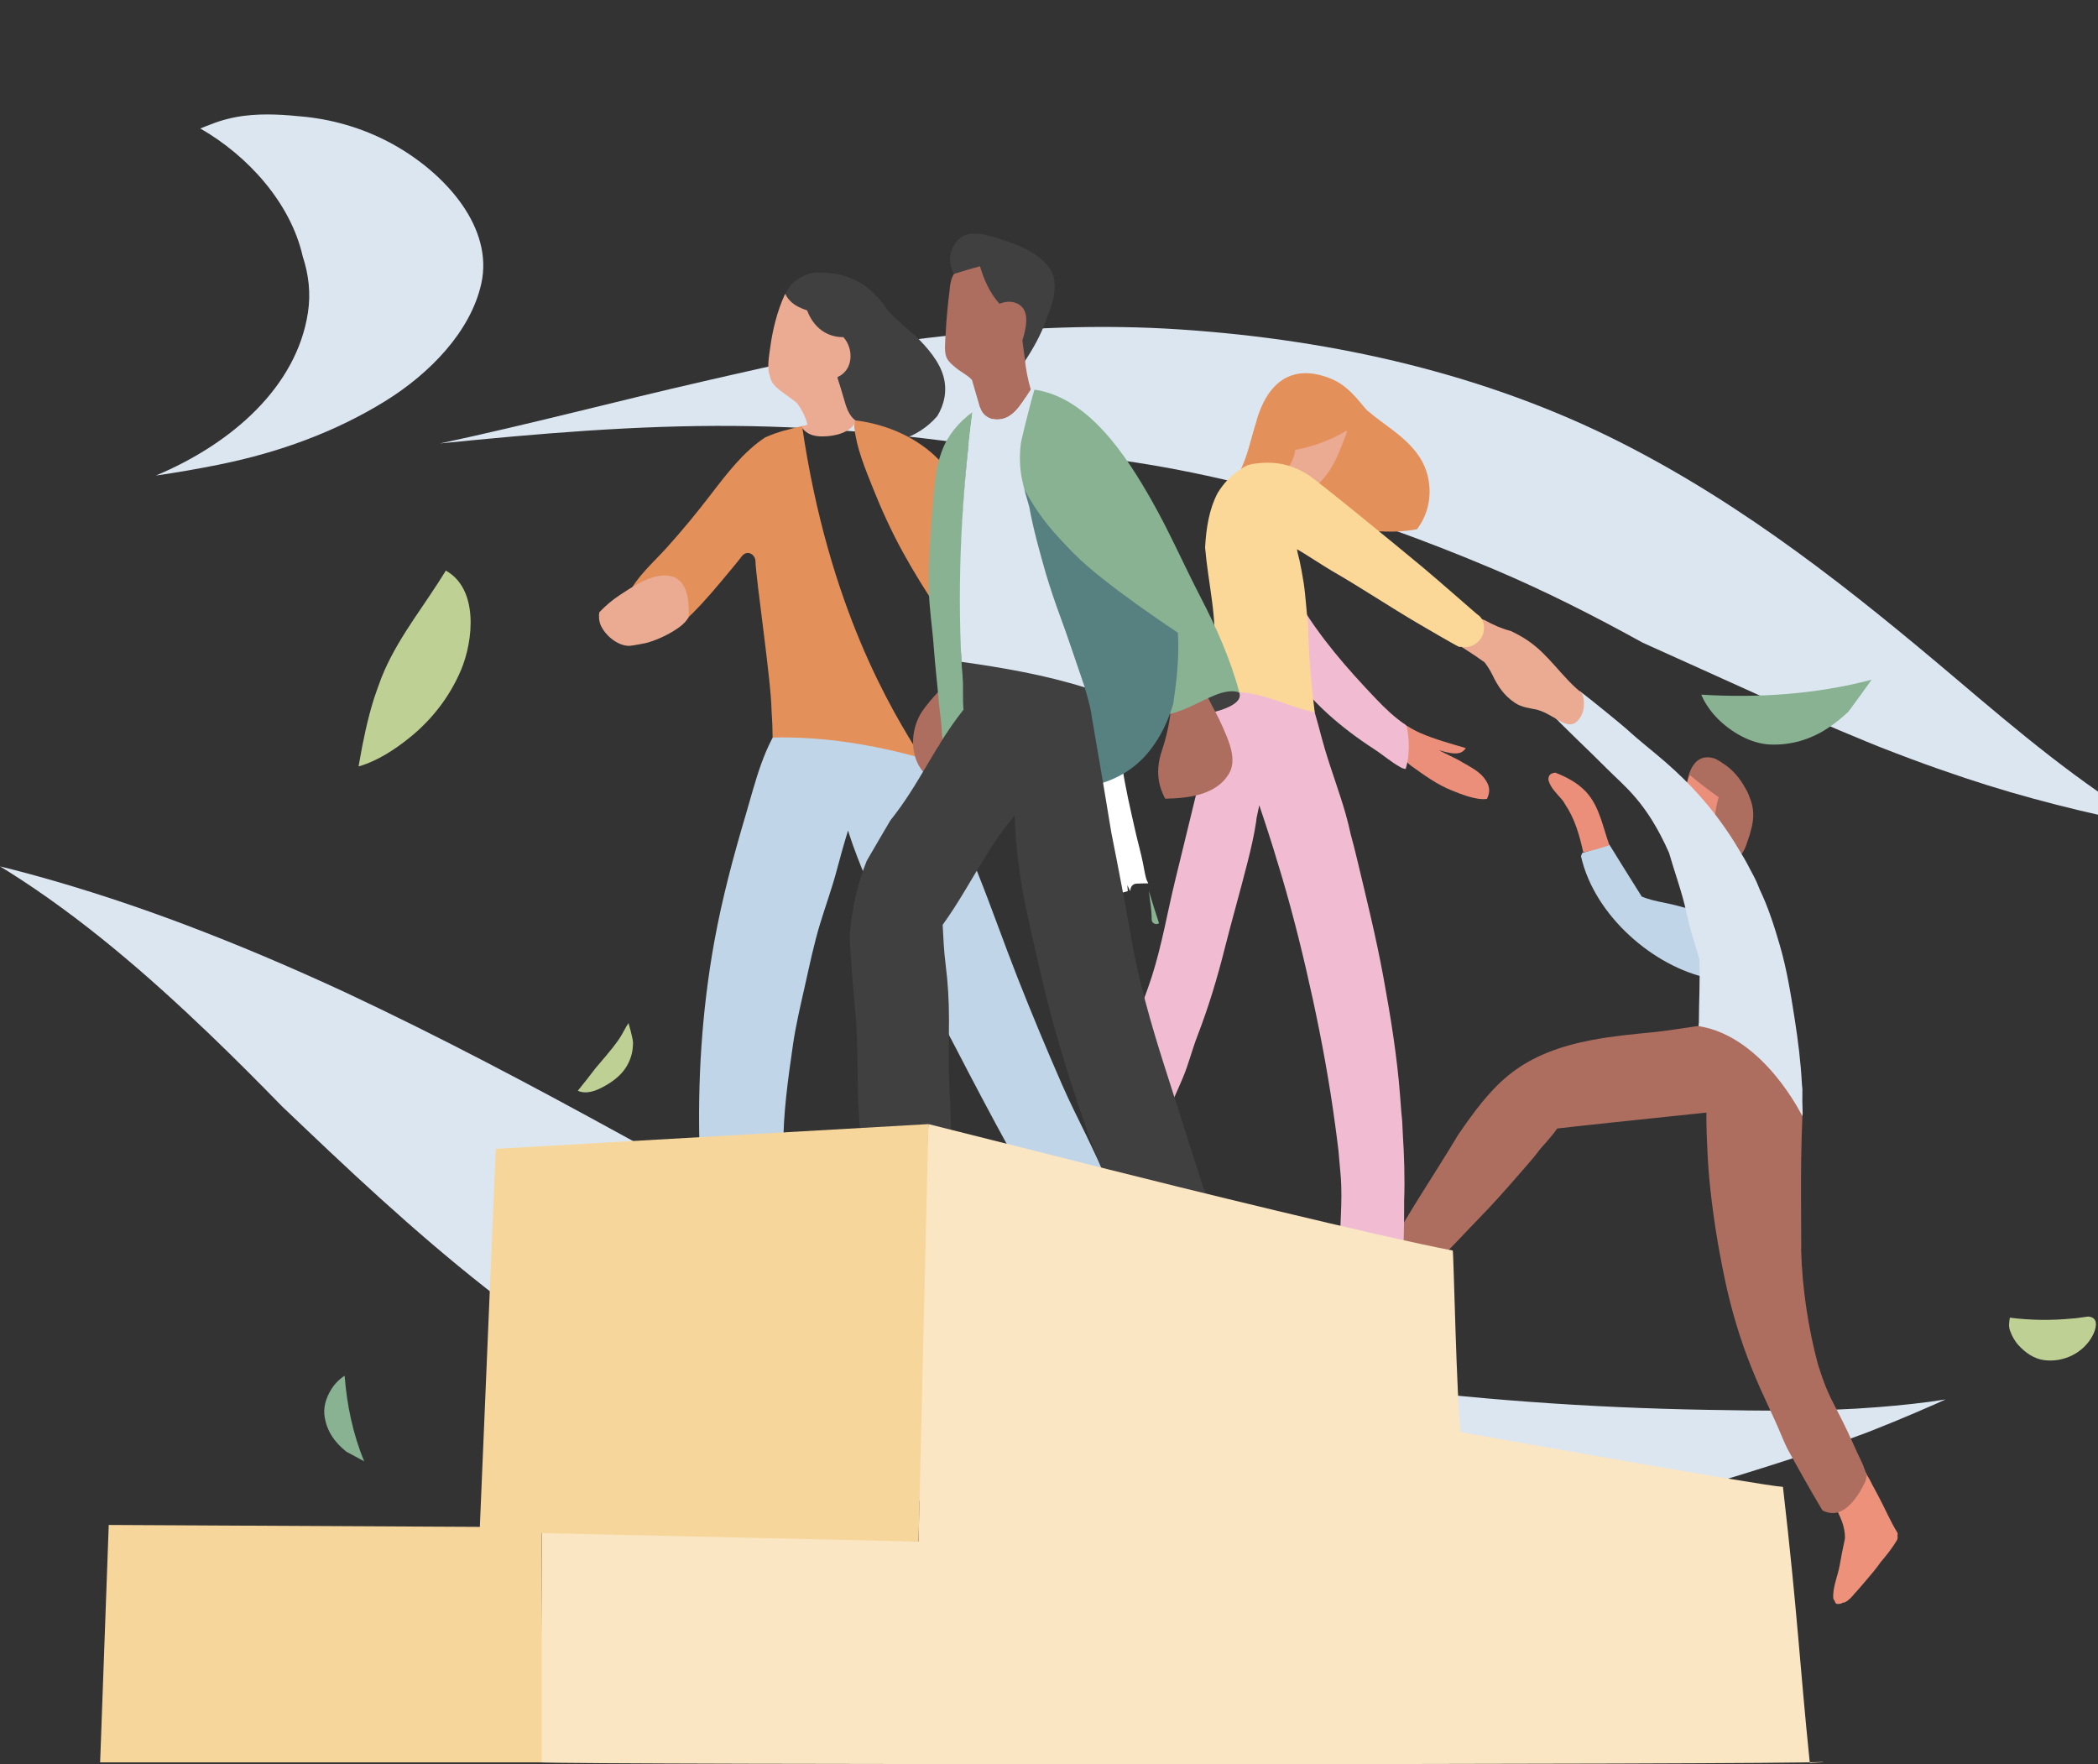
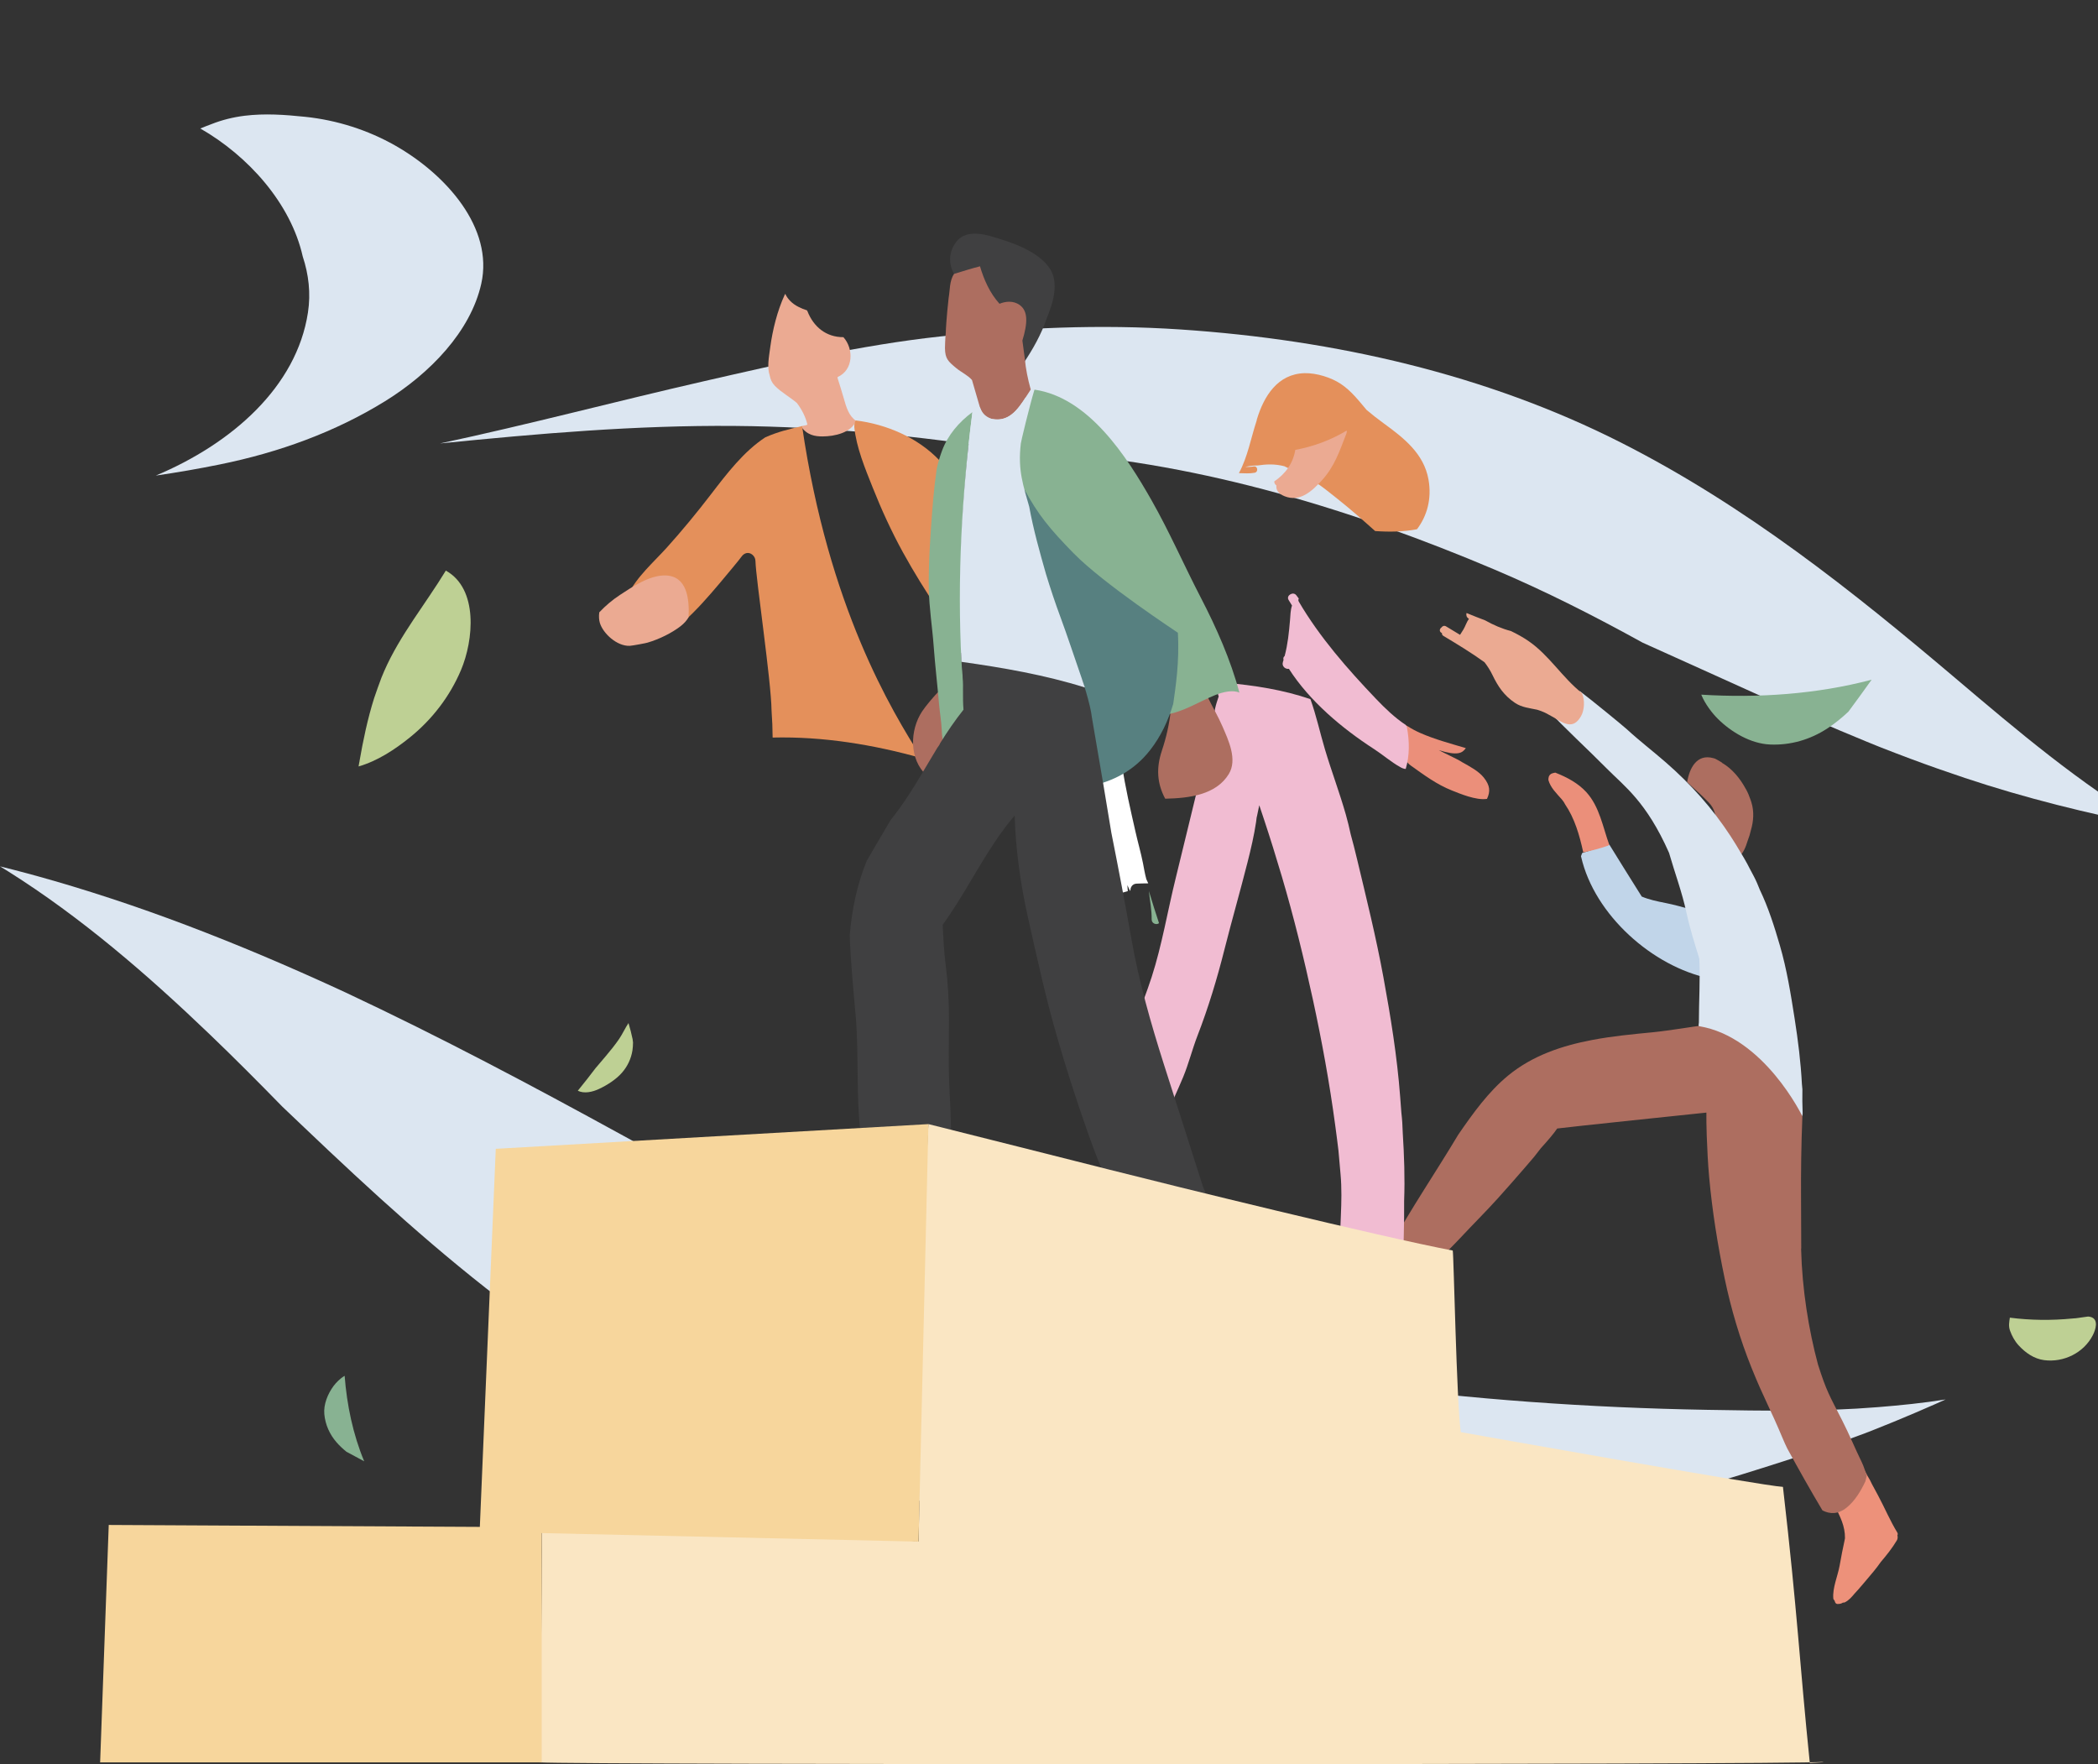
<svg xmlns="http://www.w3.org/2000/svg" width="440" height="370" viewBox="0 0 440 370" fill="none">
  <rect x="0" y="0" width="440" height="370" fill="#333333" stroke="none" />
  <g clip-path="url(#clip0_3316_13208)">
    <g clip-path="url(#clip1_3316_13208)">
      <path d="M226.062 152.738C226.133 149.678 226.161 146.618 226.182 143.562C226.204 140.872 226.814 138.143 226.98 135.449C226.991 135.282 226.998 135.115 227.005 134.948C228.399 134.432 229.803 133.958 231.229 133.524C232.41 133.165 234.367 132.282 235.484 133.09C235.647 133.211 235.814 133.286 235.974 133.332C234.275 142.203 234.027 151.511 235.31 160.438C235.984 165.117 237.098 169.814 238.137 174.425C238.633 176.639 239.268 178.809 239.711 181.037C239.899 181.987 240.094 183.239 240.417 184.399C240.555 184.684 240.687 184.972 240.821 185.26C240.02 185.246 239.211 185.303 238.406 185.317C237.509 185.331 237.055 186.071 237.073 186.772C237.037 186.779 237.002 186.79 236.963 186.797C236.945 186.744 236.924 186.694 236.906 186.641C236.75 186.306 236.594 185.972 236.435 185.637C236.467 186.057 236.495 186.477 236.523 186.897C235.818 187.071 235.147 187.285 234.544 187.516C233.895 187.765 233.739 188.423 233.906 189.003C233.895 189.167 233.913 189.334 233.952 189.498C233.169 189.388 232.466 188.836 232.293 187.751C232.286 187.701 232.278 187.655 232.271 187.605C231.534 187.986 230.59 187.971 229.98 187.384C229.165 187.324 228.363 186.79 228.339 185.908C228.307 184.773 228.268 183.63 228.225 182.492C227.296 182.467 226.392 181.923 226.328 180.841C226.076 176.774 226.147 172.5 226.413 168.426C225.966 163.189 225.934 157.997 226.055 152.735L226.062 152.738Z" fill="white" />
      <path d="M241.531 192.821C241.559 190.821 241.151 188.85 240.949 186.872C241.623 189.131 242.336 191.376 243.073 193.607C242.57 194.038 241.516 193.718 241.531 192.821Z" fill="#88B292" />
      <path d="M248.761 196.927C248.353 196.792 247.946 196.657 247.534 196.525C246.52 196.201 245.559 195.764 244.658 195.201C245.956 195.742 247.261 196.265 248.566 196.778C248.63 196.827 248.694 196.877 248.758 196.927H248.761Z" fill="#578080" />
      <path d="M11.153 184.684C22.008 187.826 32.7 191.505 43.225 195.622C48.517 197.689 53.776 199.852 58.992 202.108C61.709 203.282 64.418 204.478 67.117 205.695C68.361 206.257 69.606 206.823 70.851 207.396C71.368 207.634 71.886 207.872 72.4 208.111C72.471 208.143 72.535 208.175 72.588 208.2C92.309 217.454 111.54 227.659 130.633 238.138C150.262 248.912 170.042 259.615 190.848 267.959C206.707 274.318 223.545 279.377 240.655 280.95C243.96 281.647 247.269 282.306 250.578 282.925C251.829 284.199 253.379 285.238 254.971 285.529C264.66 287.319 274.39 288.91 284.153 290.219C308.619 293.5 333.283 295.24 357.958 295.674C369.891 295.884 381.909 296.076 393.817 295.112C398.569 294.727 403.328 294.254 408.041 293.496C407.307 293.824 406.576 294.162 405.839 294.485C402.963 295.749 400.076 296.987 397.168 298.179C395.828 298.727 394.484 299.275 393.136 299.805C392.462 300.072 391.789 300.335 391.111 300.598C391.094 300.605 391.083 300.609 391.065 300.616C385.448 302.733 379.753 304.623 374.04 306.466C362.568 310.166 351.003 313.589 339.336 316.621C327.506 319.695 315.573 322.385 303.558 324.605C301.243 324.805 298.923 324.986 296.608 325.15C282.164 326.164 267.628 326.324 253.177 325.353C227.254 323.609 201.537 318.229 176.965 309.789C164.808 305.612 152.946 300.588 141.467 294.795C129.793 288.906 118.104 282.402 107.618 274.545C92.135 262.942 77.773 249.77 63.776 236.43C62.265 234.993 60.755 233.555 59.244 232.121C54.23 226.987 49.166 221.895 43.984 216.928C30.934 204.417 17.097 192.441 1.777 182.791C1.188 182.421 0.593 182.061 0 181.695C3.738 182.62 7.455 183.616 11.15 184.687L11.153 184.684Z" fill="#DCE6F1" />
      <path d="M412.069 163.15C408.257 161.876 404.466 160.549 400.718 159.147C398.668 158.378 396.625 157.602 394.593 156.802C394.299 156.684 394.075 156.599 393.909 156.531C393.806 156.489 393.7 156.446 393.575 156.396C392.898 156.122 392.224 155.848 391.551 155.574C384.118 152.525 376.77 149.326 369.465 146.052C361.134 142.32 352.847 138.509 344.506 134.784C334.449 129.229 324.154 123.988 313.353 119.416C284.245 107.094 252.513 97.256 219.987 94.918C217.271 94.722 214.54 94.555 211.806 94.413C192.741 91.431 173.475 89.488 154.08 89.328C133.402 89.157 112.799 90.94 92.284 93C110.852 89.036 129.193 84.165 147.669 79.942C163.918 76.231 180.493 72.377 197.199 70.562C214.04 68.733 230.651 67.965 247.605 69.1C280.092 71.274 311.813 78.55 339.992 92.837C366.184 106.116 388.614 124.031 410.158 142.288C423.059 153.222 436.205 164.381 451.131 173.208C437.896 170.639 424.669 167.355 412.069 163.15Z" fill="#DCE6F1" />
      <path d="M64.584 65.552C65.201 61.507 64.74 57.557 63.489 53.785C60.992 42.648 52.045 32.689 42.009 26.95C42.771 26.608 43.587 26.334 44.357 26.028C46.53 25.163 48.913 24.569 51.286 24.278C55.563 23.755 59.708 24.057 63.967 24.495C70.677 25.185 77.191 27.298 82.83 30.494C93.546 36.568 103.554 47.786 100.933 59.507C98.692 69.523 90.17 78.33 80.72 84.165C70.294 90.602 58.559 94.872 46.087 97.409C41.633 98.316 37.165 99.088 32.682 99.739C48.648 93.036 62.215 81.109 64.584 65.549V65.552Z" fill="#DCE6F1" />
      <path d="M75.361 159.823C75.386 159.816 75.411 159.808 75.436 159.798C75.414 159.791 75.393 159.78 75.372 159.773C76.155 155.268 77.088 150.771 78.46 146.43C78.946 144.989 79.46 143.555 79.996 142.128C80.188 141.651 80.386 141.174 80.592 140.705C83.904 133.158 89.23 126.703 93.5 119.669C100.383 123.487 99.309 134.318 96.684 140.523C94.344 146.056 90.617 150.899 85.957 154.656C82.805 157.2 79.156 159.602 75.201 160.741C75.255 160.435 75.308 160.129 75.361 159.819V159.823Z" fill="#BED094" />
      <path d="M392.529 142.548C390.923 144.8 389.299 147.042 387.646 149.262C386.284 150.536 384.841 151.724 383.256 152.76C379.639 155.126 375.511 156.332 371.195 156.14C367.142 155.958 363.085 153.542 360.276 150.76C359.113 149.607 357.595 147.664 356.797 145.686C368.699 146.415 380.937 145.611 392.526 142.551L392.529 142.548Z" fill="#88B292" />
      <path d="M434.632 276.52C435.117 276.495 435.603 276.449 436.086 276.367C436.117 276.36 436.149 276.353 436.185 276.349C436.759 276.278 437.334 276.2 437.908 276.111C438.082 276.118 438.259 276.139 438.44 276.189C440.242 276.68 439.476 278.918 438.912 280.025C437.022 283.722 432.788 285.789 428.706 285.252C426.553 284.967 424.759 283.693 423.323 282.121C422.525 281.245 421.954 280.185 421.553 279.078C421.202 278.114 421.372 277.26 421.514 276.346C425.851 276.901 430.263 276.951 434.632 276.52Z" fill="#BED094" />
      <path d="M124.973 223.934C125.671 223.14 126.349 222.325 127.026 221.518C128.022 220.329 129.005 219.134 129.874 217.849C130.586 216.796 131.101 215.615 131.81 214.562C132.14 215.665 132.43 216.778 132.665 217.906C132.7 218.137 132.732 218.372 132.76 218.604C132.75 219.176 132.725 219.739 132.64 220.283C132.367 222.041 131.59 223.663 130.423 224.991C129.175 226.41 127.327 227.581 125.636 228.374C124.306 229.001 122.544 229.424 121.178 228.755C122.473 227.172 123.735 225.563 124.969 223.93L124.973 223.934Z" fill="#BED094" />
      <path d="M76.378 306.466C75.13 305.807 73.885 305.142 72.647 304.459C71.91 303.858 71.207 303.206 70.573 302.477C69.126 300.805 68.225 298.794 68.019 296.588C67.824 294.517 68.761 292.286 69.963 290.664C70.463 289.991 71.335 289.084 72.278 288.54C72.747 294.635 74.016 300.794 76.378 306.462V306.466Z" fill="#88B292" />
    </g>
    <g clip-path="url(#clip2_3316_13208)">
      <path d="M200.455 50.847C202.818 47.604 207.478 49.414 210.592 50.404C213.919 51.458 218.223 53.33 220.192 56.356C222.154 59.369 220.829 63.59 219.526 66.758C218.415 70.06 216.588 73.307 214.648 76.174C214.376 76.638 214.145 77.098 214.103 77.469C214.053 77.917 213.391 78.009 213.194 77.603C213.114 77.44 213.072 77.273 213.056 77.102C212.997 77.089 212.938 77.077 212.884 77.056C209.146 75.664 206.912 72.036 205.19 68.848C203.367 65.471 201.326 61.806 200.471 58.048C198.975 55.934 198.741 53.205 200.459 50.847H200.455Z" fill="#404041" />
      <path d="M294.613 151.978C294.806 152.108 295.02 152.221 295.25 152.329C296.076 152.852 296.939 153.316 297.849 153.717C300.937 155.075 304.193 155.932 307.416 156.897C306.682 157.959 305.685 158.552 301.75 157.323C302.731 157.879 305.584 159.162 306.519 159.764C306.536 159.777 306.553 159.789 306.569 159.802C306.599 159.819 306.628 159.835 306.653 159.852C308.166 160.705 310.098 161.703 311.187 163.078C312.478 164.708 312.616 165.937 311.854 167.546C309.553 167.901 306.083 166.409 304.47 165.77C301.293 164.512 298.653 162.527 295.908 160.579C294.781 159.781 294.471 158.811 294.425 157.486C294.37 155.94 293.884 154.461 294.349 152.96C294.241 152.781 294.148 152.601 294.085 152.413C293.981 152.095 294.308 151.778 294.613 151.987V151.978Z" fill="#EB8F7A" />
      <path d="M386.89 322.816C386.903 322.757 386.92 322.694 386.937 322.623C386.97 320.036 385.939 318.093 384.724 315.686C384.146 314.536 383.194 313.462 383.094 312.129C383.035 311.31 383.584 310.779 384.384 310.771C385.889 310.75 388.701 310.131 389.748 309.032C389.774 309.007 389.807 308.986 389.836 308.965C389.162 307.716 388.487 306.466 387.829 305.208C387.427 304.439 388.663 303.9 389.065 304.665C389.903 306.261 390.754 307.849 391.613 309.438C392.003 310.056 392.338 310.687 392.64 311.343C393.051 312.108 393.466 312.869 393.876 313.634C395.242 316.179 396.403 318.95 397.908 321.407C398.037 321.624 398.025 321.821 397.929 321.975C398.021 322.36 398.004 322.732 397.803 323.07C396.847 324.671 395.674 326.142 394.455 327.572C393.985 328.24 393.491 328.905 392.946 329.561C392.313 330.326 389.447 333.744 388.931 334.229C388.349 334.927 387.716 335.654 386.92 336.039C386.765 336.114 386.622 336.127 386.501 336.102C386.241 336.29 385.927 336.394 385.382 336.394C384.996 336.394 384.791 336.014 384.783 335.684C384.783 335.842 384.749 335.776 384.716 335.633C384.594 335.537 384.506 335.399 384.489 335.232C384.288 333.059 385.42 330.505 385.805 328.387C386.145 326.535 386.484 324.659 386.899 322.82L386.89 322.816Z" fill="#ED917A" />
      <path d="M305.852 237.934C308.949 233.441 312.163 228.949 316.333 225.534C321.437 221.359 327.56 219.311 333.971 218.095C338.2 217.292 342.47 216.895 346.753 216.477C349.833 216.177 356.345 215.111 356.408 215.148C357.259 215.215 357.674 215.345 358.394 215.608C359.941 215.825 361.403 216.457 362.857 217.067C365.271 218.082 367.601 219.181 369.659 220.82C371.787 222.512 373.497 224.853 374.989 227.097C376.112 228.786 377.277 230.708 377.633 232.739C377.772 233.128 377.797 232.739 377.772 233.241C377.847 233.295 377.927 234.056 378.002 234.114C377.751 240.387 377.692 245.603 377.721 251.37C377.738 254.814 377.742 258.258 377.763 261.702C377.755 261.806 377.747 261.911 377.738 262.015C377.948 270.345 379.297 278.808 381.275 286.172C383.081 291.835 383.651 292.604 386.362 297.92C387.829 300.799 389.049 303.787 390.469 306.684C390.913 307.586 391.148 308.539 391.513 309.459C391.45 309.78 391.366 310.098 391.278 310.416C391.261 310.495 391.24 310.579 391.224 310.658C390.239 312.735 389.057 314.72 387.335 316.137C385.52 317.629 383.789 317.571 382.214 316.772C379.662 312.501 377.231 308.159 374.838 303.796C374.511 303.119 374.193 302.433 373.9 301.727C371.184 295.22 369.998 293.448 367.358 286.911C364.907 280.83 363.042 274.524 361.701 268.113C360.242 261.15 359.086 253.932 358.449 246.844C358.189 243.981 358.055 241.052 357.942 238.176C357.891 236.944 357.841 233.767 357.87 233.337C356.085 233.525 328.867 236.358 326.579 236.676C325.909 237.679 324.685 239.129 323.151 240.809C322.686 241.432 322.208 242.046 321.718 242.648C321.073 243.396 320.432 244.149 319.79 244.897C317.917 247.057 316.036 249.21 314.12 251.333C311.64 254.083 309.008 256.682 306.485 259.391C305.609 260.331 304.679 261.267 303.749 262.22C302.064 264.251 300.367 266.261 298.93 268.489C298.456 269.22 297.362 268.435 297.832 267.712C297.903 267.603 297.982 267.494 298.054 267.386C297.995 267.21 298.003 267.014 298.133 266.817C298.301 266.558 298.481 266.307 298.657 266.061C299.177 264.895 299.931 263.892 300.669 262.864C300.342 263.014 300.011 263.139 299.667 263.215C298.598 263.44 297.341 263.014 296.34 262.688C294.856 262.203 293.335 261.936 291.772 261.81C291.65 261.769 291.529 261.731 291.403 261.689C295.849 253.56 301.092 245.891 305.848 237.938L305.852 237.934Z" fill="#AD6E60" />
      <path d="M269.051 138.847C269.101 138.692 269.143 138.537 269.189 138.383C269.072 138.053 269.189 137.764 269.424 137.576C270.077 135.11 270.329 132.632 270.547 130.062C270.631 129.055 270.631 127.951 270.966 126.998C270.723 126.601 270.48 126.208 270.241 125.811C269.684 124.879 271.209 123.989 271.854 124.825C272.034 125.059 272.21 125.297 272.391 125.536C272.278 125.711 272.252 125.937 272.391 126.175C276.715 133.585 282.653 140.355 288.566 146.549C290.477 148.555 292.48 150.478 294.769 152.007C294.857 152.112 294.945 152.216 295.024 152.321C295.632 155.401 295.644 158.468 294.815 161.264C294.442 161.264 294.039 161.093 293.641 160.867C291.735 159.802 289.987 158.272 288.143 157.077C281.493 152.772 274.67 147.076 270.312 140.268C269.604 140.389 268.762 139.749 269.055 138.847H269.051Z" fill="#F1BCD2" />
      <path d="M235.132 224.702C236.326 217.89 239.41 211.466 241.531 204.909C243.706 198.176 244.862 191.088 246.56 184.221C248.253 177.38 249.879 170.522 251.563 163.68C252.364 160.433 253.072 157.165 253.851 153.913C254.27 152.154 254.471 150.336 254.844 148.559C255.025 147.711 255.314 146.884 255.59 146.052C255.196 145.04 255.339 143.874 256.001 143.11C256.169 143.122 256.336 143.139 256.504 143.151C256.667 143.076 256.873 143.097 257.011 143.197C263.066 143.732 269.118 144.66 274.829 146.633C276.061 150.051 276.849 153.729 277.872 157.152C279.242 161.749 280.939 166.217 282.255 170.844C282.641 172.193 282.968 173.56 283.265 174.939C283.739 176.657 284.179 178.379 284.585 180.092C286.551 188.317 288.6 196.58 290.125 204.896C291.655 213.238 293.004 221.526 293.645 229.993C293.729 231.109 293.813 232.217 293.897 233.324C294.064 234.737 294.152 236.162 294.19 237.595C294.488 242.347 294.659 247.074 294.479 251.855C294.534 256.795 294.295 261.714 294.253 266.667C294.245 267.536 292.904 267.394 292.912 266.533C292.912 266.416 292.912 266.299 292.916 266.182C292.514 266.29 291.982 266.036 292.011 265.488C292.04 264.974 292.07 264.464 292.103 263.95C291.801 263.887 291.537 263.637 291.563 263.244C291.6 262.675 291.642 262.107 291.68 261.539C288.57 260.874 285.469 260.176 282.381 259.416C282.293 260.561 282.159 261.697 281.962 262.78C281.807 263.628 280.466 263.499 280.621 262.646C281.069 260.18 281.099 257.531 281.208 255.023C281.333 252.135 281.409 249.147 281.145 246.267C280.994 244.608 280.851 242.949 280.705 241.298C280.495 239.501 280.256 237.704 280.013 235.903C278.823 227.055 277.231 218.333 275.341 209.615C273.472 200.997 271.343 192.317 268.845 183.858C267.647 179.804 266.394 175.771 265.061 171.759C264.743 170.802 264.42 169.84 264.097 168.875C263.959 169.59 263.812 170.309 263.649 171.032C263.615 171.182 263.578 171.332 263.544 171.483C263.511 171.788 263.477 172.089 263.431 172.39C263.008 175.215 262.354 178.003 261.654 180.774C260.104 186.913 258.344 192.994 256.797 199.129C255.251 205.273 253.424 211.308 251.136 217.225C250.038 220.072 249.309 223.043 248.144 225.864C246.966 228.71 245.625 231.485 244.447 234.327C244.326 234.62 244.054 234.753 243.781 234.762C243.672 235.046 243.559 235.33 243.454 235.614C242.746 237.541 242.214 240.563 240.06 241.353C240.043 241.361 240.031 241.369 240.014 241.378C240.014 241.378 240.014 241.373 240.014 241.369C239.926 241.403 239.838 241.436 239.746 241.457C238.459 241.771 238.032 239.735 239.197 239.347C239.968 239.054 240.433 237.733 240.76 236.651C239.507 232.814 238.099 229.032 236.653 225.258C236.196 225.889 234.981 225.584 235.136 224.698L235.132 224.702Z" fill="#F1BCD2" />
      <path d="M263.553 88.202C263.553 88.135 263.561 88.068 263.582 87.997C265.057 83.086 267.953 78.406 273.61 78.263C276.07 78.201 279.175 79.162 281.199 80.512C283.349 81.941 284.933 83.993 286.589 85.953C287.712 86.915 288.881 87.826 290.1 88.716C294.358 91.817 298.624 95.089 299.592 100.589C300.304 104.635 299.278 108.216 297.174 110.996C294.266 111.552 291.336 111.581 288.399 111.372C285.838 109.086 283.265 106.812 280.575 104.681C279.347 103.707 278.069 102.658 276.724 101.697C274.423 100.414 271.921 98.959 269.348 97.777C268.405 97.538 267.425 97.405 266.407 97.405C265.543 97.405 264.667 97.48 263.792 97.614C263.511 97.614 263.226 97.622 262.941 97.643C262.308 97.689 261.7 97.793 261.105 97.931C261.721 97.944 262.337 97.935 262.916 97.823C263.766 97.66 263.976 98.984 263.125 99.147C262.069 99.352 260.913 99.252 259.827 99.231C261.684 95.796 262.325 91.913 263.553 88.198V88.202Z" fill="#E4905B" />
      <path d="M331.809 178.905C333.695 178.266 335.606 177.693 337.525 177.142C337.617 177.346 343.342 186.495 344.31 188.029C345.902 188.693 347.541 189.032 349.28 189.374C351.132 189.738 352.959 190.26 354.782 190.775C354.82 191.197 354.862 191.615 354.916 192.032C354.614 191.903 354.317 191.744 354.032 191.581C354.3 192.563 354.568 193.541 354.853 194.519C355.503 196.726 355.838 199.1 356.597 201.285C356.664 201.302 356.727 201.319 356.794 201.331C356.873 201.699 358.436 204.813 358.512 205.185C346.636 202.723 334.399 191.924 331.604 179.699C331.595 179.658 331.579 179.624 331.566 179.582C331.642 179.357 331.725 179.131 331.813 178.909L331.809 178.905Z" fill="#C1D5E9" />
      <path d="M328.23 168.662C328.042 168.302 327.82 167.96 327.535 167.638C326.408 166.346 325.201 165.226 324.74 163.609C324.74 163.509 324.731 163.408 324.74 163.304C324.782 162.782 325.016 162.376 325.532 162.196C325.745 162.125 325.963 162.075 326.181 162.038C328.603 162.986 330.971 164.244 332.698 166.142C335.463 169.184 336.142 173.422 337.504 177.183C337.504 177.188 337.509 177.196 337.513 177.2C337.416 177.25 337.32 177.305 337.224 177.355C335.568 177.948 333.817 178.391 332.048 178.767C331.252 175.115 330.234 171.612 328.222 168.662H328.23Z" fill="#EB8F7A" />
      <path d="M271.653 94.354C275.462 93.644 279.041 92.323 282.436 90.304C282.473 90.488 282.461 90.684 282.381 90.898C280.944 94.588 279.909 97.831 277.185 100.79C275.119 103.034 272.63 105.362 269.403 104.071C268.033 103.519 267.588 102.692 267.693 101.814C267.412 101.613 267.228 101.304 267.245 100.957C269.52 99.432 271.188 97.217 271.653 94.354Z" fill="#EBAA92" />
      <path d="M359.325 158.995C359.463 159.033 359.597 159.083 359.735 159.129C360.192 159.367 360.641 159.622 361.076 159.894C361.118 159.936 361.16 159.982 361.202 160.023C363.243 161.202 364.928 163.233 366.084 165.377C366.193 165.498 366.746 166.602 366.876 167.066C367.044 167.475 367.195 167.885 367.316 168.286C367.903 170.179 367.765 172.239 367.203 174.12C367.048 174.847 366.822 175.57 366.537 176.293C366.13 177.622 365.59 179.064 364.588 179.7C364.169 179.967 363.704 179.729 363.528 179.39C363.214 179.365 362.903 179.16 362.895 178.834C362.878 178.187 362.698 177.476 362.929 176.853C362.966 176.753 363.021 176.678 363.088 176.611C362.04 175.432 360.942 174.292 359.794 173.197C359.932 171.445 359.807 169.778 358.336 168.269C357.024 166.928 355.662 165.661 354.254 164.428C354.12 164.311 353.982 164.169 353.839 164.019C354.317 161.106 355.859 158.038 359.32 158.999L359.325 158.995Z" fill="#AD6E60" />
-       <path d="M354.372 162.652C354.409 162.64 354.443 162.631 354.481 162.623C356.412 164.223 358.395 165.761 360.444 167.199C359.505 170.242 359.396 173.51 359.907 176.686C359.514 176.703 359.124 176.473 359.048 175.976C358.952 175.349 358.898 174.709 358.86 174.066C358.621 173.919 358.428 173.677 358.357 173.318C358.353 173.293 358.349 173.263 358.344 173.238C358.089 173.13 357.867 172.921 357.737 172.607C357.355 172.494 357.037 172.21 356.995 171.746C356.978 171.583 356.961 171.429 356.945 171.27C356.656 171.199 356.396 171.019 356.236 170.743C356.144 170.693 356.056 170.63 355.977 170.551C355.851 170.676 355.7 170.764 355.532 170.814C354.908 171.504 353.601 170.906 353.601 169.882C353.601 169.368 353.613 168.854 353.634 168.34L353.605 168.332C353.299 168.407 352.976 168.357 352.725 168.202C352.762 167.68 352.809 167.162 352.855 166.643C353.349 165.31 353.856 163.981 354.363 162.652H354.372Z" fill="#EB8F7A" />
      <path d="M324.832 146.679C324.932 146.073 325.64 145.964 325.988 146.261C326.185 145.914 326.395 145.588 326.6 145.308C326.961 144.827 327.706 145.011 327.815 145.592C327.903 146.044 327.987 146.503 328.075 146.963C328.121 146.93 328.176 146.909 328.23 146.888C328.193 146.729 328.155 146.57 328.13 146.399C328.012 145.613 329.06 145.366 329.412 146.023C329.714 146.583 330.007 147.139 330.225 147.724C330.611 146.804 330.971 145.868 331.323 144.936C333.854 146.854 340.417 152.233 341.204 152.956C343.84 155.384 346.669 157.545 349.368 159.898C354.656 164.512 359.132 169.51 362.966 175.391C363.662 176.456 364.324 177.543 364.969 178.642C365.472 179.457 365.963 180.28 366.428 181.141C366.629 181.513 366.813 181.885 367.006 182.253C367.287 182.775 367.572 183.302 367.844 183.829C368.309 184.719 368.707 185.651 369.076 186.604C370.87 190.344 372.114 194.281 373.284 198.293C374.746 203.3 375.58 208.537 376.385 213.681C377.093 218.203 377.667 222.767 377.902 227.344C377.939 227.711 377.973 228.075 378.006 228.443C377.964 230.106 377.998 231.774 378.057 233.441C378.057 233.466 378.057 233.491 378.057 233.516C378.036 233.709 378.019 233.905 377.998 234.097C377.969 234.076 369.973 217.43 356.328 215.215C356.295 215.194 356.261 215.173 356.228 215.153C356.215 214.985 356.295 214.53 356.295 214.471C356.295 209.987 356.592 205.544 356.387 201.068C355.411 197.863 354.388 194.661 353.688 191.397C352.77 187.118 351.237 183.047 350.034 178.851C345.278 168.106 340.664 164.909 336.984 161.185C332.861 157.01 328.494 153.069 324.492 148.777C324.53 148.05 324.719 147.293 324.823 146.666L324.832 146.679Z" fill="#DCE6F1" />
      <path d="M302.308 131.592C302.5 131.307 302.89 131.132 303.267 131.362C304.239 131.963 305.224 132.549 306.205 133.138C306.44 132.762 306.683 132.398 306.913 132.018C307.303 131.374 307.609 130.4 308.07 129.774C308.036 129.748 307.998 129.728 307.965 129.707C307.55 129.435 307.454 128.975 307.563 128.562C308.841 129.101 310.144 129.598 311.447 130.095C313.178 131.065 314.988 131.859 316.878 132.344C318.186 132.971 319.451 133.669 320.642 134.496C324.958 137.493 327.682 142.136 331.784 145.371C331.784 145.371 331.784 145.379 331.78 145.379C332.421 146.842 332.291 148.923 331.592 150.169C329.945 153.098 327.967 151.736 325.775 150.415C325.167 150.123 324.61 149.738 323.994 149.454C323.491 149.22 322.946 149.015 322.385 148.848C320.797 148.505 319.166 148.367 317.754 147.427C315.42 145.864 314.18 144 312.985 141.526C312.528 140.577 311.967 139.708 311.338 138.889C308.568 136.891 305.648 135.119 302.71 133.359C302.463 133.213 302.387 132.992 302.417 132.783C302.366 132.749 302.312 132.716 302.261 132.687C301.788 132.39 301.943 131.834 302.312 131.596L302.308 131.592Z" fill="#EBAA92" />
-       <path d="M149.824 197.382C151.454 188.413 153.796 179.649 156.39 170.91C158.456 163.948 160.174 156.207 164.843 150.427C168.652 150.954 172.474 151.393 176.3 151.798C180.051 152.195 183.809 153.148 187.589 153.24C188.574 154.803 189.664 156.32 191.13 157.39C192.371 158.293 193.724 158.974 195.141 159.513C195.552 160.491 195.975 161.461 196.411 162.422C196.457 162.476 196.494 162.539 196.515 162.619C196.532 162.669 196.549 162.715 196.566 162.765C197.119 163.973 197.689 165.172 198.288 166.355C198.598 166.965 198.921 167.579 199.244 168.194C199.244 168.261 199.239 168.319 199.244 168.39C199.281 168.758 199.332 169.126 199.378 169.493C199.809 170.396 200.237 171.291 200.635 172.185C202.261 175.817 203.648 179.566 205.123 183.26C207.998 190.465 210.546 197.783 213.387 205.001C216.358 212.549 219.484 220.034 222.732 227.465C224.316 231.088 226.101 234.607 227.836 238.159C229.257 241.064 230.51 244.006 232.09 246.811C232.316 247.103 232.563 247.371 232.84 247.592C233.213 248.027 233.598 248.453 233.979 248.884C233.879 249.214 233.556 249.473 233.133 249.302C231.587 248.616 229.948 248.353 228.314 247.956C226.608 247.538 225.242 246.735 223.679 245.979C222.409 245.365 221.186 244.667 219.924 244.044C218.805 243.797 217.678 243.455 216.764 243.304C215.528 243.099 214.292 242.92 213.056 242.74C212.628 242.201 212.209 241.653 211.786 241.106C207.901 234.051 204.142 226.926 200.446 219.771C197.169 213.418 193.733 207.254 190.02 201.143C188.537 198.703 187.066 196.249 185.67 193.75C184.962 192.133 184.262 190.515 183.562 188.898C182.242 185.83 180.964 182.746 179.761 179.632C179.137 178.019 178.567 176.41 178.035 174.764C177.968 174.563 177.913 174.362 177.859 174.166C177.004 176.933 176.22 179.733 175.483 182.52C174.477 186.324 173.128 189.997 171.984 193.759C170.735 197.875 169.825 202.209 168.887 206.405C167.944 210.614 166.93 214.814 166.309 219.081C165.262 226.311 164.214 233.709 164.273 241.022C164.294 243.325 162.002 243.125 160.133 242.778C159.244 243.095 158.155 243.137 157.312 243.233C154.898 243.509 152.548 243.935 150.104 243.935C148.085 243.935 147.15 243.012 146.735 241.708C146.245 226.884 147.184 211.93 149.824 197.382Z" fill="#C1D5E9" />
-       <path d="M164.256 62.616C164.675 61.613 165.245 60.585 165.945 59.682C167.244 58.428 168.782 57.513 170.542 57.2C171.154 57.15 171.762 57.137 172.331 57.15C175.428 57.204 178.408 57.981 181.002 59.686C182.59 60.731 183.948 62.136 185.188 63.632C186.031 65.17 187.304 66.357 188.641 67.485C189.706 68.521 190.85 69.495 192.019 70.457C194.408 72.826 197.014 75.752 197.89 79.024C198.678 81.975 198.045 84.846 196.562 87.274C194.567 89.581 191.985 91.274 189.052 92.18C188.281 91.917 187.489 91.704 186.651 91.595C186.55 91.583 186.445 91.562 186.341 91.549C183.114 90.283 179.929 88.921 176.778 87.487C176.258 86.522 175.906 85.464 175.638 84.382C175.634 84.357 175.634 84.336 175.629 84.315C174.188 83.216 172.742 81.97 171.967 80.349C171.799 80.002 171.85 79.689 172.013 79.45C170.68 77.315 170.156 74.301 169.549 72.082C168.916 69.763 168.355 67.406 167.835 65.048C167.797 65.22 167.768 65.391 167.759 65.558C167.969 65.817 168.028 66.231 167.722 66.532L167.554 66.699C167.273 66.979 166.892 66.871 166.657 66.628C166.322 66.733 165.928 66.599 165.819 66.219C165.547 66.256 165.237 66.139 165.082 65.909C164.793 66.423 163.866 66.415 163.82 65.725C163.753 64.731 163.938 63.661 164.26 62.624L164.256 62.616Z" fill="#404041" />
      <path d="M161.545 72.776C162.031 69.194 163.007 65.216 164.579 61.801C164.616 61.739 164.65 61.688 164.688 61.63C165.203 62.742 166.142 63.694 167.428 64.342C168.044 64.656 168.635 64.898 169.247 65.09C169.276 65.153 169.314 65.216 169.343 65.278C170.626 68.551 173.27 70.728 176.882 70.712C179.103 73.181 178.978 77.624 175.667 79.07C175.634 79.07 175.676 79.342 175.684 79.375C176.111 80.738 176.551 82.096 176.937 83.467C177.461 85.322 177.989 87.224 179.543 88.265C178.525 90.76 175.026 91.525 172.507 91.529C170.948 91.529 169.251 91.29 167.977 89.414C168.296 89.318 168.627 89.255 168.962 89.201C169.088 89.155 169.209 89.105 169.335 89.059C168.958 87.429 168.174 85.916 167.143 84.532C165.664 83.258 163.833 82.28 162.5 80.905C161.884 80.27 161.57 79.538 161.432 78.765C160.845 77.043 161.239 75.037 161.545 72.78V72.776Z" fill="#EBAA92" />
      <path d="M179.51 88.181C185.93 88.975 192.476 91.779 196.997 96.519C197.689 97.1 198.355 97.81 198.879 98.5C199.055 98.604 199.218 98.7 199.361 98.771C199.872 99.035 199.868 99.599 199.562 99.887C199.466 100.247 199.038 100.527 198.661 100.368C198.653 100.368 198.644 100.36 198.636 100.355C198.594 100.497 198.506 100.623 198.393 100.711C198.414 100.757 198.43 100.811 198.439 100.865C198.544 101.505 198.627 102.123 198.665 102.771C198.682 103.08 198.518 103.306 198.301 103.427C198.078 106.787 197.777 110.143 197.617 113.508C197.731 113.662 197.789 113.867 197.731 114.097C197.605 114.607 197.743 115.083 197.504 115.556C197.282 115.999 196.788 116.065 196.478 115.844C196.49 117.039 196.503 118.239 196.499 119.434C197.37 121.089 198.187 122.765 198.741 124.499C198.854 124.859 198.686 125.197 198.422 125.352C198.64 126.058 198.69 126.698 198.372 127.103C198.342 127.136 198.313 127.17 198.28 127.195C198.389 127.492 198.498 127.784 198.586 128.085C198.602 128.144 198.611 128.206 198.611 128.265C200.957 131.784 203.342 135.503 206.284 138.542C206.887 139.169 205.839 140.013 205.24 139.394C202.005 136.047 199.432 131.897 196.846 128.035C194.19 124.065 191.667 120.023 189.366 115.836C186.957 111.447 184.87 106.892 183.022 102.24C181.458 98.316 179.589 93.836 179.17 89.606C179.145 88.545 179.439 88.168 179.501 88.177L179.51 88.181Z" fill="#E4905B" />
      <path d="M131.678 124.825C133.455 121.022 137.113 117.883 139.888 114.799C143.11 111.213 146.136 107.54 149.069 103.716C152.51 99.235 155.967 94.701 160.493 91.721C163.204 90.526 165.308 90.053 168.216 89.36C173.773 127.32 186.936 148.977 193.31 159.008C183.114 156.149 172.616 154.431 162.039 154.682C162.027 152.793 161.951 150.908 161.813 149.028C161.738 142.775 158.523 121.402 158.435 117.624C158.41 116.588 157.396 115.764 156.491 116.011C156.089 116.141 155.799 116.345 155.523 116.726C155.414 116.956 152.263 120.746 150.863 122.401C148.533 125.155 146.165 127.868 143.487 130.288C141.468 132.114 139.171 132.118 136.824 130.705C135.165 129.707 133.199 128.202 132.416 126.296C131.825 126.146 131.418 125.377 131.678 124.821V124.825Z" fill="#E4905B" />
      <path d="M130.031 124.763C132.655 123.041 136.267 120.604 139.548 120.684C144.049 120.792 144.615 125.486 144.409 129.456C144.036 130.112 143.492 130.743 142.716 131.341C140.898 132.737 138.354 134.024 135.802 134.776C135.651 134.851 132.621 135.42 132.093 135.445C129.403 135.57 126.452 132.845 125.795 130.605C125.64 130.066 125.556 129.264 125.686 128.415C126.985 127.036 128.443 125.807 130.035 124.763H130.031Z" fill="#EBAA92" />
      <path d="M198.217 71.827C198.242 71.117 198.292 70.411 198.359 69.704C198.347 69.424 198.493 66.561 198.95 62.503C199.252 60.815 199.093 58.93 200.086 57.442C201.821 56.924 203.769 56.289 205.529 55.85C206.321 58.562 207.57 61.45 209.619 63.707C210.923 63.172 212.519 63.034 213.806 63.933C215.662 65.22 215.524 67.799 214.418 71.422C214.514 72.212 214.824 74.469 214.933 75.254C215.122 77.386 215.574 79.538 216.144 81.607C216.174 81.607 216.199 81.611 216.228 81.615C216.207 81.644 216.19 81.674 216.169 81.699C216.312 82.209 216.459 82.714 216.609 83.212C216.484 83.442 216.278 83.609 216.039 83.671C215.851 83.642 215.662 83.617 215.47 83.6C215.373 83.546 215.281 83.475 215.197 83.379C215.197 83.375 215.189 83.371 215.189 83.366C215.138 83.396 215.088 83.421 215.042 83.442C215.042 83.442 215.042 83.442 215.038 83.442C213.341 86.058 211.476 88.549 208.019 87.859C206.64 87.671 205.919 86.823 205.5 85.373C205.291 84.641 204.281 81.122 203.849 79.697C202.99 78.694 201.54 78.034 200.564 77.215C198.883 75.806 198.208 75.279 198.183 73.01C198.179 72.609 198.196 72.216 198.217 71.819V71.827Z" fill="#AD6E60" />
-       <path d="M255.352 103.423C256.513 101.509 258 99.85 259.886 98.617C261.005 97.823 261.462 97.543 262.748 97.288C267.035 96.665 270.471 97.183 274.239 99.511C276.275 100.769 293.134 114.611 298.444 119.024C300.841 121.014 309.641 128.716 309.691 128.749C311.137 129.648 311.43 131.086 311.12 132.67C310.852 134.028 309.44 135.365 308.086 135.633C307.504 135.75 306.988 135.741 306.519 135.645C306.351 135.658 306.18 135.67 306.012 135.666C304.7 135.039 298.146 131.19 297.719 130.939C294.467 129.038 291.282 127.036 288.093 125.042C285.218 123.245 282.343 121.452 279.397 119.768C278.002 118.97 273.116 115.769 272.001 115.179C272.131 116.015 272.47 117.19 272.533 117.495C272.86 119.053 273.162 120.617 273.401 122.196C273.853 125.147 273.971 128.152 274.344 131.119C274.402 137.05 274.993 143.498 275.726 149.383C271.025 148.426 266.62 146.102 261.856 145.375C259.802 145.061 257.895 145.053 256.043 145.304C255.964 145.27 255.884 144.869 255.813 144.815C255.213 144.368 255.088 143.908 255.155 143.406C255.13 143.335 255.109 143.264 255.104 143.189C254.824 141.463 255.004 139.67 254.996 137.923C254.983 135.858 254.773 133.786 254.698 131.721C254.564 127.968 253.919 124.161 253.399 120.441C253.139 118.594 252.9 116.717 252.737 114.837C252.955 110.682 253.638 106.649 255.352 103.431V103.423Z" fill="#FCD898" />
      <path d="M193.913 148.459C194.919 147.201 199.097 141.572 201.108 143.473C201.418 143.77 200.949 144.142 200.635 143.979C200.379 143.841 200.035 143.958 199.637 144.234C200.01 144.355 200.337 144.639 200.425 145.078C200.53 145.609 200.517 146.19 200.425 146.796C200.698 146.892 200.928 147.068 201.041 147.306C201.435 147.582 201.674 148.075 201.443 148.589C200.874 149.863 200.496 151.264 199.365 152.158C199.465 152.338 199.516 152.542 199.482 152.768C199.31 154.001 198.787 155.372 198.292 156.521C198.171 156.801 197.978 156.981 197.76 157.089C197.462 157.946 197.14 158.795 196.696 159.58C196.494 159.931 196.159 160.069 195.82 160.053C195.769 160.487 195.711 160.922 195.627 161.357C195.451 162.289 194.332 162.711 193.67 161.942C190.468 158.235 190.992 152.141 193.917 148.472L193.913 148.459Z" fill="#AD6E60" />
-       <path d="M259.923 145.291C260.858 148.091 254.354 149.433 252.598 149.797C252.384 149.842 252.225 149.939 252.116 150.068C252.087 150.072 252.058 150.081 252.028 150.089C252.007 150.047 251.982 150.005 251.965 149.959C251.576 149.596 251.442 149.007 251.785 148.48C251.509 148.012 251.513 147.36 252.011 146.925C252.02 146.917 252.032 146.909 252.045 146.9C251.814 146.386 251.928 145.759 252.619 145.529C254.513 144.894 256.529 144.727 258.461 144.255C259.169 144.079 259.605 144.556 259.689 145.116C259.781 145.174 259.856 145.233 259.927 145.291H259.923Z" fill="#404041" />
      <path d="M243.664 157.457C244.599 154.674 245.236 151.84 245.55 148.956C248.161 148.125 250.759 147.255 253.298 146.219C254.296 148.275 255.482 150.269 256.37 152.325C257.61 155.196 259.572 159.284 257.707 162.334C255.037 166.698 249.414 167.404 244.372 167.508C242.629 164.278 242.474 161.014 243.668 157.457H243.664Z" fill="#AD6E60" />
      <path d="M213.253 93.159C213.269 92.816 213.412 92.573 213.609 92.41C213.613 91.93 213.626 91.453 213.647 90.973C213.663 90.513 213.906 90.221 214.225 90.087C214.305 88.536 214.455 86.158 215.549 85.356C215.662 84.39 215.78 83.429 216.019 82.485C216.123 82.062 216.534 81.816 216.957 81.77C216.957 81.753 216.957 81.732 216.961 81.716C228.343 83.375 236.301 95.758 241.506 104.915C245.269 111.539 248.332 118.585 251.844 125.352C255.092 131.612 258.126 138.437 259.928 145.262C258.658 144.664 256.605 145.061 254.853 145.772C251.454 147.147 248.135 149.358 244.443 149.868C243.136 147.268 241.753 144.706 240.437 142.107C238.614 138.496 236.758 134.906 234.885 131.32C234.7 131.713 234.344 131.993 233.829 131.876C233.326 131.763 232.907 131.441 232.55 131.015C232.102 131.512 231.23 131.675 230.824 131.023C230.212 130.037 229.751 128.946 229.349 127.822C229.768 130.359 230.174 132.895 230.556 135.441C230.711 135.675 230.862 135.904 230.996 136.143C231.679 137.38 232.173 138.667 232.664 139.979C228.146 132.866 224.349 125.302 221.575 117.444C221.584 118.552 219.79 118.782 219.43 117.766C218.851 116.136 218.399 114.473 217.98 112.801C217.971 112.776 217.959 112.747 217.95 112.722C217.485 111.305 217.062 109.88 216.647 108.446C216.144 106.704 215.562 104.982 215.025 103.252C214.506 103.277 213.953 103.005 213.793 102.366C213.047 99.39 213.098 96.218 213.253 93.167V93.159Z" fill="#88B292" />
      <path d="M225.213 116.082C231.511 122.514 246.92 132.603 247.025 132.695C247.389 138.784 246.534 144.221 246.053 147.619C245.017 151.121 243.459 154.444 241.183 157.349C237.935 161.499 233.59 163.839 228.804 164.813C227.459 164.838 227.149 162.74 228.561 162.598C228.59 162.598 228.62 162.589 228.645 162.589C228.54 162.288 228.49 161.95 228.473 161.603C228.427 161.519 228.402 161.428 228.414 161.315C228.418 161.281 228.423 161.248 228.427 161.21C227.953 160.922 227.811 160.383 227.731 159.839C227.731 159.818 227.723 159.793 227.719 159.773C227.811 160.061 227.802 160.036 227.698 159.693C227.677 159.526 227.66 159.363 227.647 159.196C227.618 158.769 227.626 158.339 227.652 157.909C227.689 157.349 228.05 157.043 228.469 156.96C227.052 155.062 225.917 150.486 225.762 149.847C225.011 146.725 224.571 143.532 224.152 140.351C223.972 138.976 223.75 137.601 223.553 136.226C223.486 136.088 223.419 135.946 223.352 135.808C222.216 131.261 220.037 126.723 218.889 122.18C217.506 116.717 216.211 108.024 214.812 102.566C217.682 107.924 220.196 110.962 225.208 116.082H225.213Z" fill="#578080" />
      <path d="M195.095 113.136C195.149 112.254 195.208 111.372 195.267 110.49C195.552 106.415 195.862 102.341 196.457 98.299C196.457 98.282 196.461 98.266 196.465 98.249C196.754 96.983 197.11 95.733 197.571 94.509C198.795 91.24 201.096 88.528 203.945 86.426C201.112 108.35 200.66 130.731 202.768 152.71C201.632 154.344 201.448 156.036 199.918 157.269C199.365 157.716 198.456 157.537 198.179 156.851C197.689 155.643 197.555 154.411 197.504 153.115C197.437 151.31 197.102 149.533 196.947 147.732C196.595 143.64 196.113 139.561 195.811 135.466C195.518 131.458 194.864 127.513 194.797 123.48C194.751 120.763 194.831 118.055 194.969 115.347C195.019 114.615 195.061 113.88 195.095 113.14V113.136Z" fill="#88B292" />
      <path d="M181.773 180.539C183.42 177.71 185.058 174.877 186.73 172.064C187.413 171.19 188.088 170.309 188.733 169.414C191.608 165.423 194.005 161.06 196.578 156.83C196.7 156.667 196.813 156.5 196.93 156.337C197.043 156.182 197.11 156.032 197.161 155.882C198.64 153.491 200.325 151.025 202.068 148.839C201.955 147.389 201.963 146.574 201.963 144.623C201.963 144.058 201.963 143.444 201.971 142.817C201.779 140.711 201.619 138.667 201.527 136.899C210.206 138.111 218.696 139.963 226.981 142.57C227.438 143.962 228.083 146.06 228.532 147.966C228.536 147.974 228.553 148.045 228.582 148.175C228.77 148.998 228.917 149.78 228.993 150.444C230.107 156.784 232.869 173.213 233.078 174.659C234.566 182.111 235.982 189.563 237.307 197.052C238.861 205.845 241.346 214.567 244.049 223.072C244.54 224.619 252.028 247.981 252.313 248.921C252.64 249.715 252.971 250.505 253.327 251.278C253.357 251.345 253.374 251.408 253.394 251.471C254.35 252.561 252.607 253.974 251.651 252.887C251.144 252.307 250.851 251.496 250.608 250.677C250.583 250.614 250.553 250.555 250.528 250.493C246.187 248.867 241.627 247.843 237.009 247.082C237.177 247.985 236.104 248.595 235.366 248.228C235.262 248.315 235.14 248.378 235.01 248.428C236.452 251.642 238.053 255.554 240.814 257.765C241.942 258.667 240.642 260.498 239.511 259.595C237.055 257.627 235.572 254.609 234.176 251.855C232.299 248.148 230.589 244.286 229.169 240.379C226.357 232.639 223.796 224.782 221.525 216.866C219.212 208.808 217.431 200.629 215.595 192.455C214.024 185.438 213.014 178.233 212.792 171.032C212.599 171.274 212.406 171.521 212.209 171.755C210.328 173.991 208.693 176.435 207.134 178.901C203.954 183.929 201.188 189.14 197.697 193.963C197.844 196.709 197.957 199.451 198.309 202.188C198.808 206.079 199.025 209.924 199.025 213.853C199.025 217.974 198.904 222.09 199.034 226.207C199.168 230.399 199.541 234.611 199.415 238.807C199.394 239.576 199.034 240.153 198.518 240.538C192.744 240.487 186.47 239.301 180.855 240.312C179.342 231.255 180.247 221.948 179.439 212.816C178.944 207.27 178.399 201.691 178.207 196.112C178.676 190.708 179.736 185.521 181.773 180.539Z" fill="#404041" />
      <path d="M203.945 86.421C204.444 86.049 204.968 85.707 205.5 85.377C205.911 86.405 206.409 87.307 208.018 87.863C212.289 88.716 214.124 84.712 216.224 81.619C216.24 81.619 216.261 81.619 216.282 81.624C216.32 81.624 216.919 81.707 216.953 81.716C215.834 85.439 214.04 92.962 214.095 92.996C213.412 98.738 214.656 101.935 215.855 106.281C216.718 111.033 218.038 115.723 219.362 120.37C220.301 123.458 221.324 126.518 222.426 129.493C223.821 133.263 225.07 137.087 226.39 140.886C226.771 141.977 227.157 143.072 227.521 144.179C219.237 141.576 210.319 140.017 201.64 138.805C200.743 121.34 201.699 103.74 203.937 86.426L203.945 86.421Z" fill="#DCE6F1" />
      <path d="M173.71 321.955C174.67 322.08 189.261 323.045 189.467 322.958C190.527 323.054 191.579 323.175 192.643 323.309V323.192C192.643 323.133 192.652 323.087 192.66 323.033C192.828 316.567 193.749 250.651 194.709 235.748C207.365 238.937 220.029 242.092 232.68 245.306C245.487 248.558 289.765 259.453 304.675 262.266C304.884 263.102 305.463 293.661 306.355 300.352C308.338 300.703 369.692 311.636 373.925 311.832C377.043 338.893 377.344 348.096 379.561 369.757C379.377 369.72 382.532 369.645 382.39 369.515C375.894 370.125 120.116 370.138 113.089 369.603C113.164 369.887 113.746 336.026 113.612 318.005C132.592 319.551 154.735 320.27 173.71 321.946V321.955Z" fill="#FAE6C3" />
      <path d="M21 369.611L22.806 319.819L100.634 320.224L103.974 240.935L194.709 235.752L192.643 323.313L113.613 321.524V369.611H21Z" fill="#F7D69C" />
    </g>
  </g>
  <defs>
    <clipPath id="clip0_3316_13208">
      <rect width="440" height="370" fill="white" />
    </clipPath>
    <clipPath id="clip1_3316_13208">
      <rect width="460" height="302" fill="white" transform="matrix(-1 0 0 1 460 24)" />
    </clipPath>
    <clipPath id="clip2_3316_13208">
      <rect width="377" height="321" fill="white" transform="matrix(-1 0 0 1 398 49)" />
    </clipPath>
  </defs>
</svg>